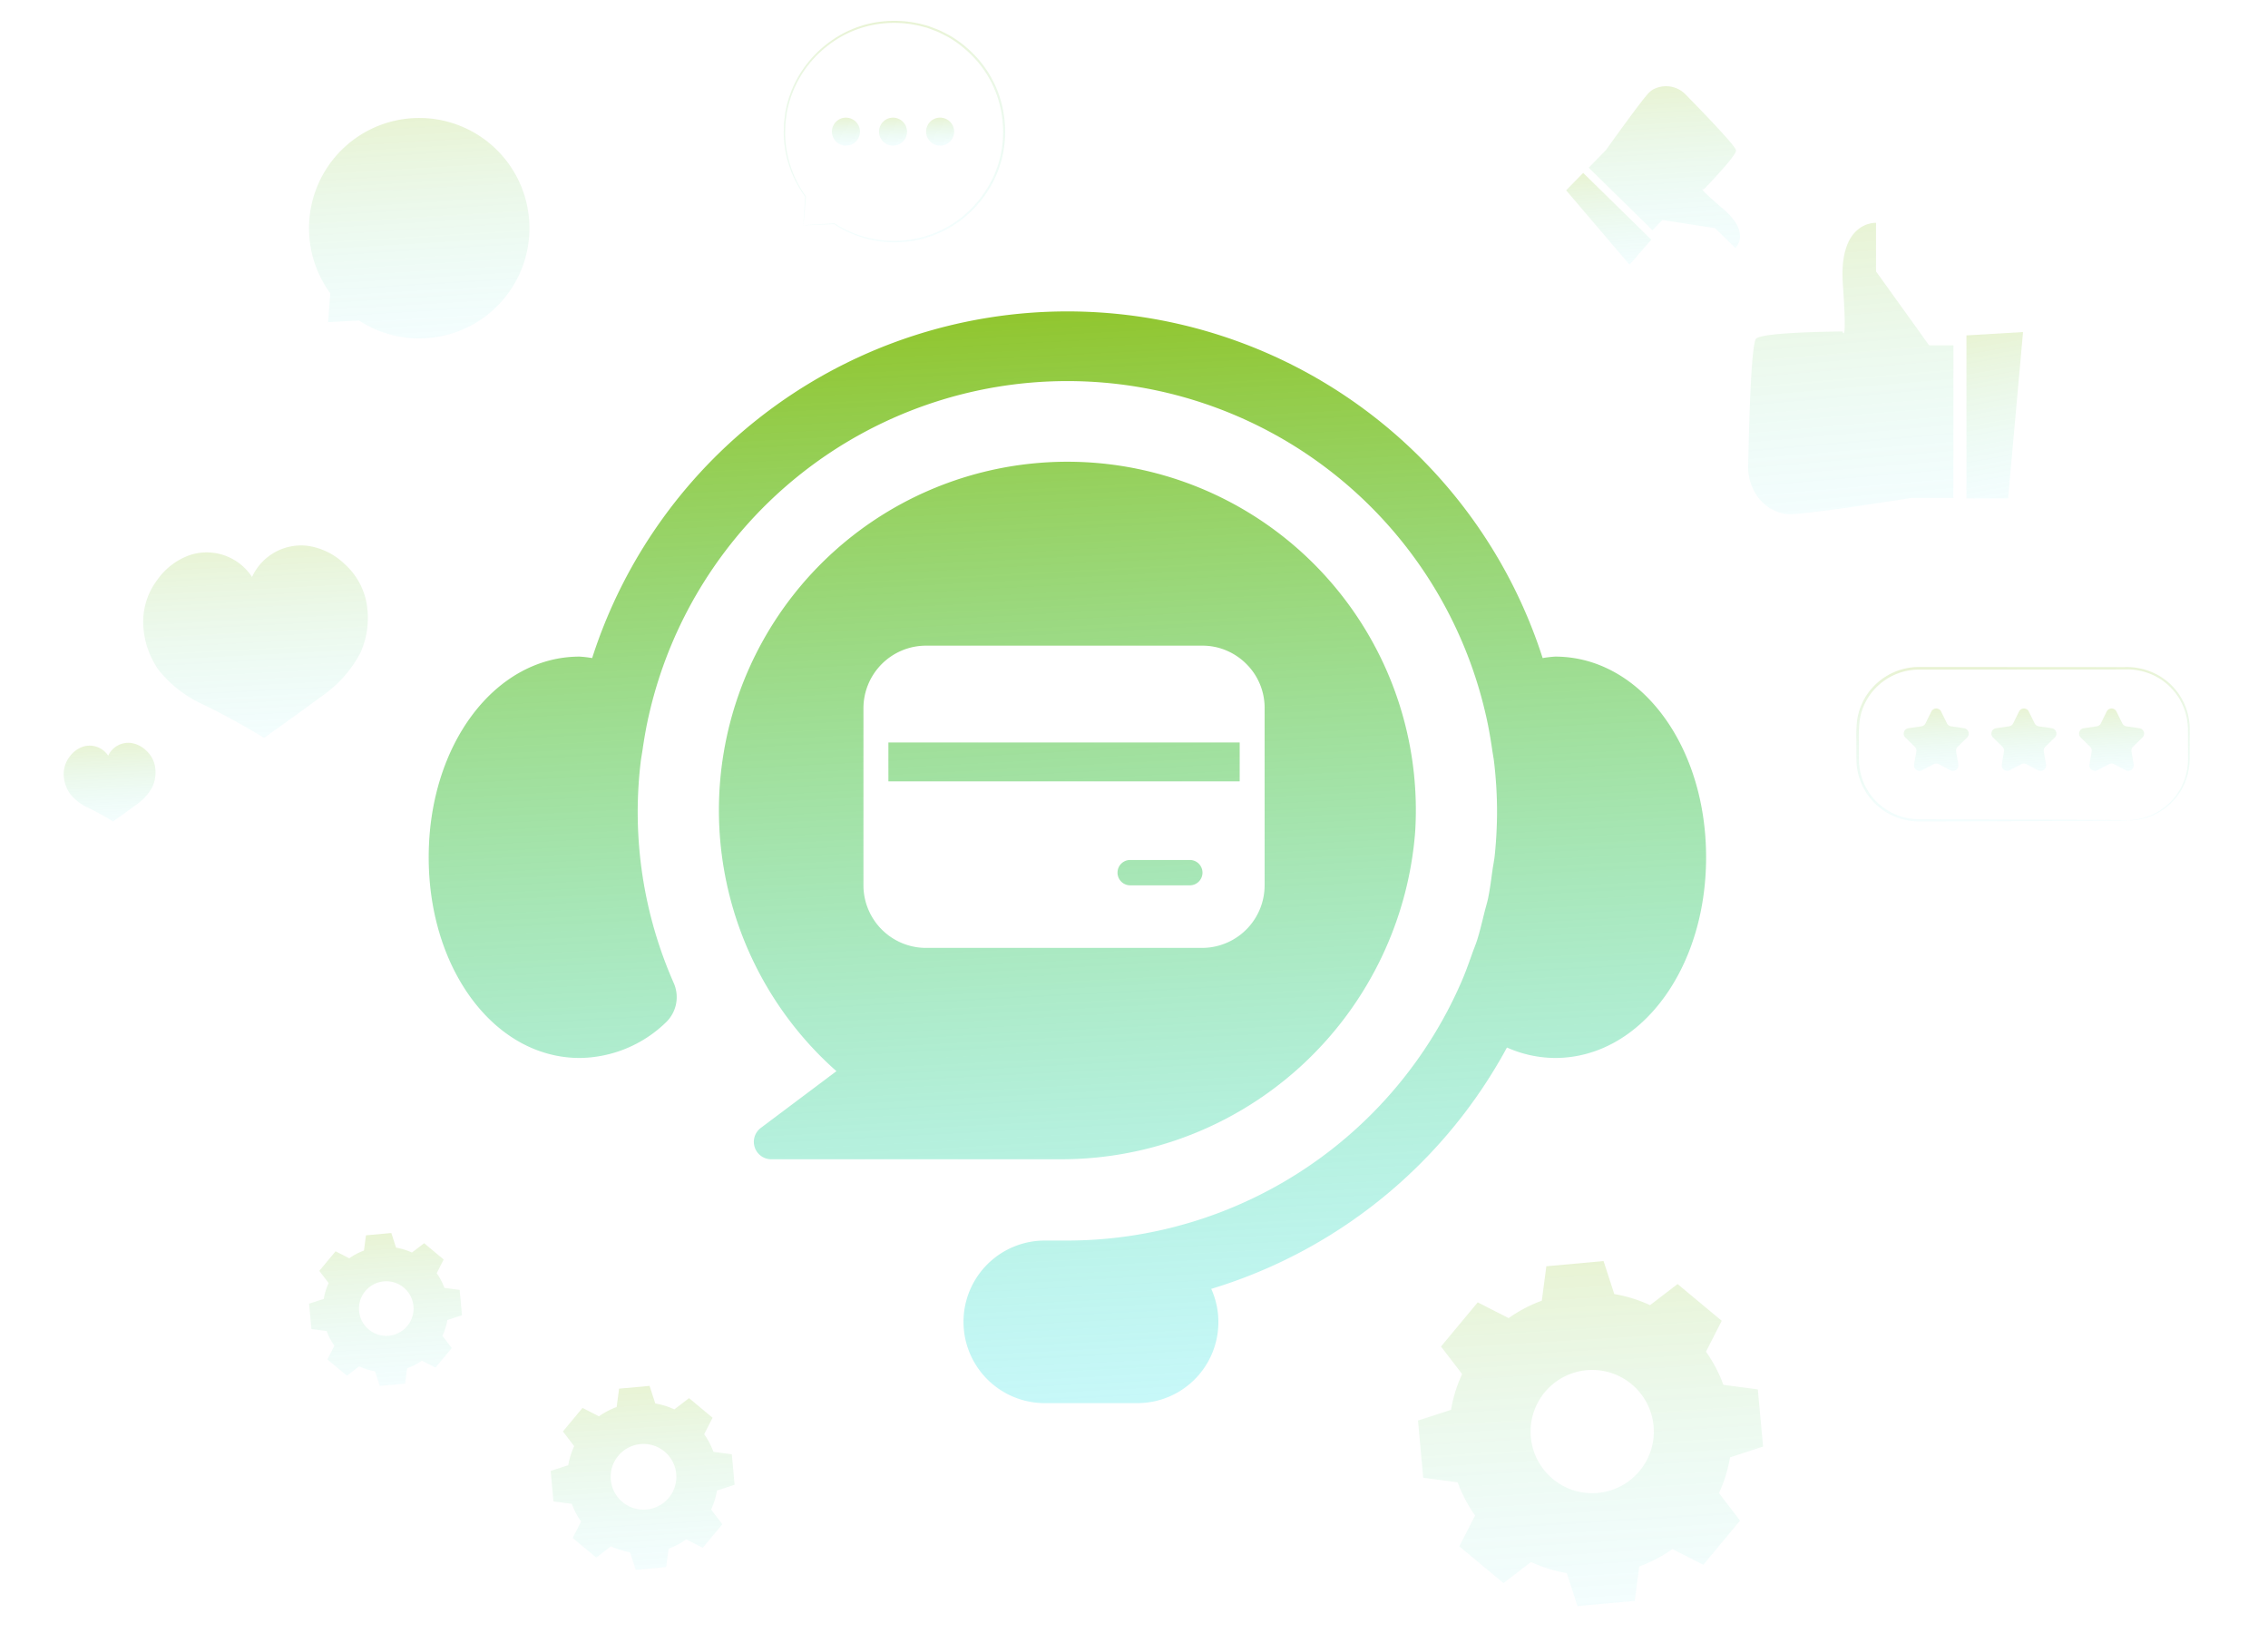
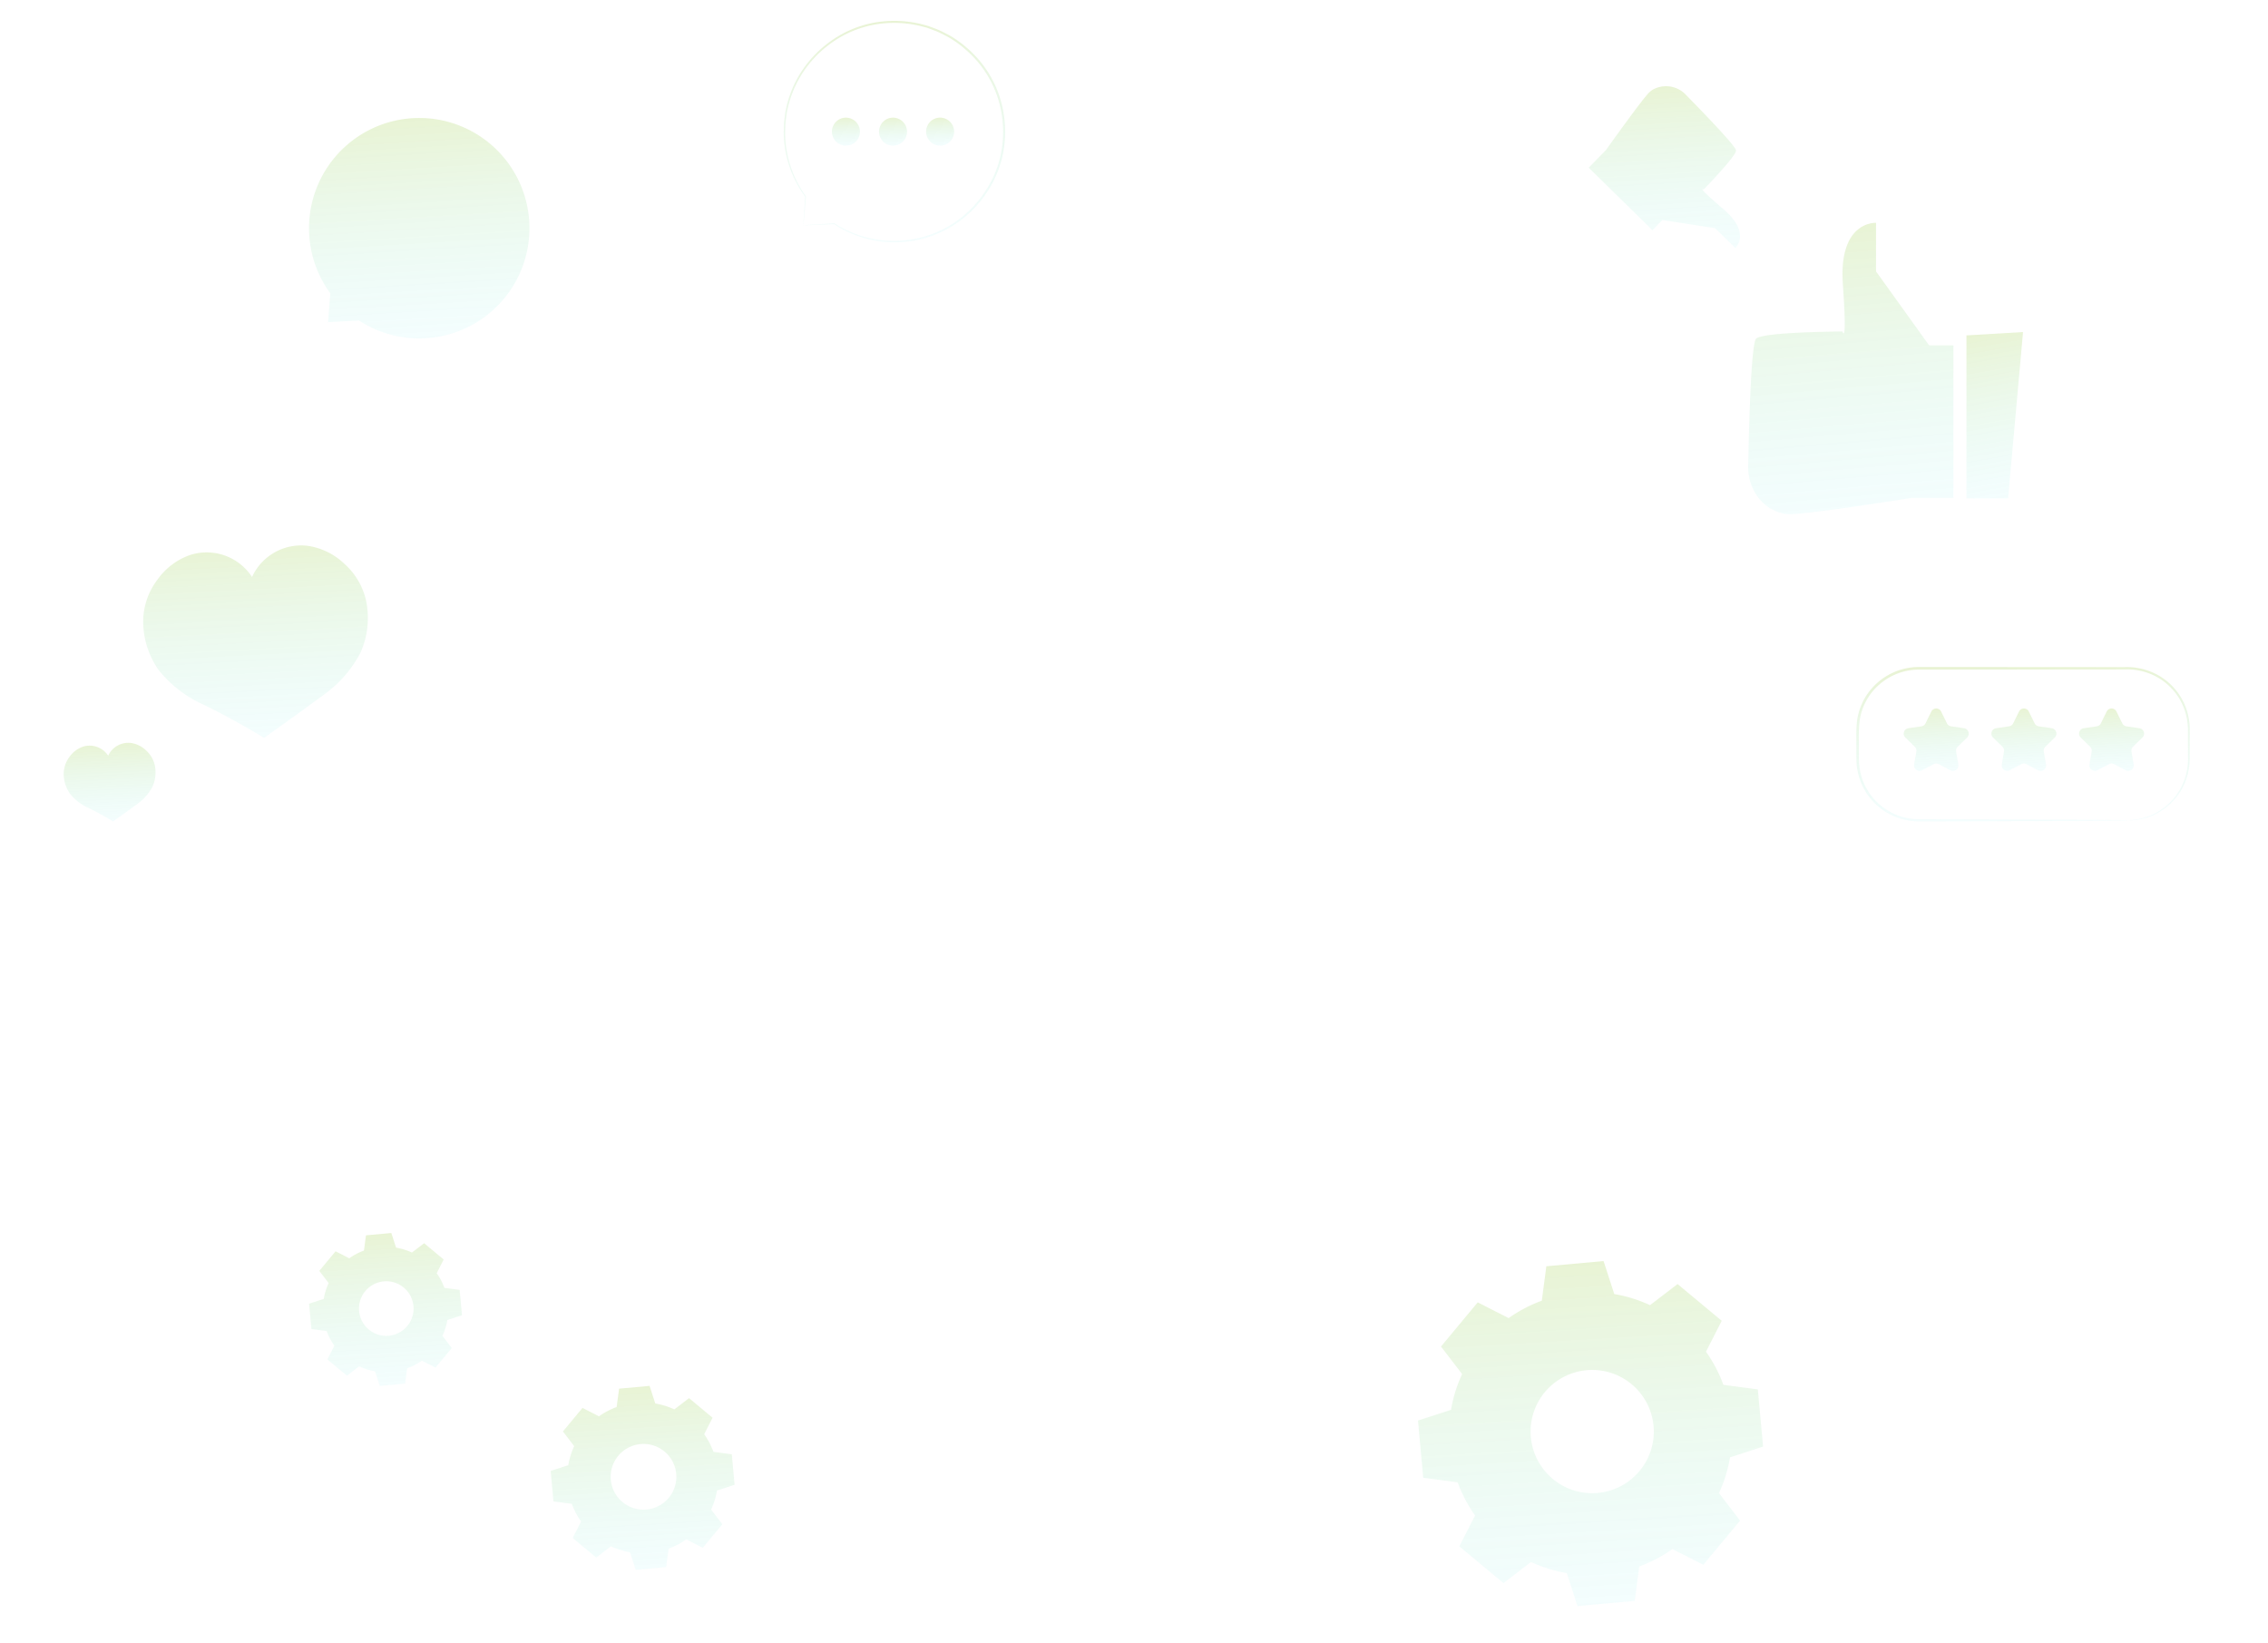
<svg xmlns="http://www.w3.org/2000/svg" width="461.24" height="334.103" viewBox="0 0 461.24 334.103">
  <defs>
    <style>.a{stroke:rgba(0,0,0,0);}.a,.b{fill:url(#a);}.c{opacity:0.207;}.d{clip-path:url(#c);}.e{fill:rgba(0,0,0,0);}</style>
    <linearGradient id="a" x1="0.449" y1="1.093" x2="0.382" y2="-0.028" gradientUnits="objectBoundingBox">
      <stop offset="0" stop-color="#60efff" stop-opacity="0.302" />
      <stop offset="1" stop-color="#90c322" />
    </linearGradient>
    <clipPath id="c">
      <rect class="a" width="461.24" height="334.102" transform="translate(0)" />
    </clipPath>
  </defs>
  <g transform="translate(-756.576 -141.721)">
-     <path class="b" d="M144.116,222h-18.95a16.532,16.532,0,0,1,0-33.063h4.723a87.462,87.462,0,0,0,80.225-52.823c.734-1.7,1.359-3.455,1.963-5.156l.119-.336c.132-.375.277-.75.416-1.114.207-.539.421-1.1.6-1.658.483-1.524.868-3.1,1.241-4.623l.009-.036q.106-.434.213-.868c.1-.41.213-.82.322-1.217.163-.592.331-1.2.459-1.82.313-1.512.526-3.07.731-4.578.046-.337.091-.669.138-1,.06-.424.132-.85.2-1.262.107-.628.218-1.277.284-1.927a88.822,88.822,0,0,0,.459-8.962,87.653,87.653,0,0,0-.592-9.843c-.062-.551-.154-1.1-.243-1.635-.057-.339-.115-.688-.165-1.034-.418-2.869-.848-5.192-1.354-7.311a87.279,87.279,0,0,0-170.053,0c-.5,2.116-.934,4.439-1.354,7.311-.051.351-.109.7-.166,1.042-.089.53-.18,1.078-.242,1.627a86.2,86.2,0,0,0,6.741,44.871,7.1,7.1,0,0,1-1.6,7.989A25.539,25.539,0,0,1,30.7,151.806C13.486,151.806,0,133.881,0,111S13.486,70.186,30.7,70.186a23.48,23.48,0,0,1,2.541.3,101.5,101.5,0,0,1,193.3,0,23.516,23.516,0,0,1,2.542-.3c17.216,0,30.7,17.927,30.7,40.812s-13.486,40.808-30.7,40.808a24.277,24.277,0,0,1-9.8-2.124,101.988,101.988,0,0,1-60.137,49.082A16.476,16.476,0,0,1,144.116,222Zm-15.467-49.59h0c-.238,0-.5,0-.79,0H69.668a3.544,3.544,0,0,1-2.127-6.377L82.92,154.492a70.867,70.867,0,1,1,117.7-48.685,72.2,72.2,0,0,1-71.966,66.6ZM101.138,67.959A12.738,12.738,0,0,0,88.414,80.682V116.7a12.739,12.739,0,0,0,12.724,12.724h56.139A12.739,12.739,0,0,0,170,116.7V80.769a12.554,12.554,0,0,0-3.662-9.035,12.7,12.7,0,0,0-4.043-2.761,12.438,12.438,0,0,0-4.933-1.014ZM154.785,116.7H142.663a2.579,2.579,0,1,1,0-5.158h12.122a2.579,2.579,0,1,1,0,5.158ZM164.93,95.556H93.487V87.646H164.93v7.908Z" transform="translate(843.76 205.063)" />
    <g class="c" transform="translate(822.576 166.721)">
      <g class="d" transform="translate(-66 -25)">
        <path class="b" d="M118.149,156.052a28.606,28.606,0,0,1,6.741-3.542l.925-7,11.632-1.065,2.181,6.714a28.6,28.6,0,0,1,7.273,2.258l5.6-4.294,8.979,7.471-3.2,6.287a28.582,28.582,0,0,1,3.542,6.743l7,.924,1.066,11.632-6.715,2.182a28.629,28.629,0,0,1-2.257,7.272l4.294,5.6-7.471,8.98-6.288-3.2a28.574,28.574,0,0,1-6.742,3.542l-.924,7-11.632,1.065-2.182-6.715a28.649,28.649,0,0,1-7.273-2.257l-5.6,4.294-8.979-7.471,3.2-6.287a28.587,28.587,0,0,1-3.543-6.743l-7-.924L99.71,176.883l6.715-2.182a28.632,28.632,0,0,1,2.258-7.272l-4.294-5.6,7.47-8.98Zm7.357,15.057a12.531,12.531,0,1,0,17.647-1.618,12.53,12.53,0,0,0-17.647,1.618" transform="translate(188.665 112.002)" />
        <path class="e" d="M131.8,215.153l-2.213-6.809a29.168,29.168,0,0,1-6.825-2.118l-5.679,4.354-9.593-7.982,3.249-6.375a29.111,29.111,0,0,1-3.324-6.327l-7.1-.937-1.139-12.428,6.809-2.213a29.145,29.145,0,0,1,2.119-6.824l-4.354-5.679,7.981-9.594,6.377,3.249a29.127,29.127,0,0,1,6.325-3.323l.938-7.1L137.8,143.91l2.212,6.808a29.112,29.112,0,0,1,6.825,2.119l5.679-4.354,9.593,7.982-3.248,6.375a29.1,29.1,0,0,1,3.323,6.327l7.1.937,1.139,12.428-6.809,2.213a29.148,29.148,0,0,1-2.118,6.824l4.354,5.679-7.982,9.594-6.376-3.249a29.092,29.092,0,0,1-6.326,3.323l-.937,7.1Zm-9.168-10.087.274.127a28.167,28.167,0,0,0,7.146,2.217l.3.051,2.153,6.623,10.837-.992.911-6.9.284-.1a28.093,28.093,0,0,0,6.624-3.48l.247-.175,6.2,3.16,6.961-8.366-4.235-5.524.127-.274a28.144,28.144,0,0,0,2.217-7.145l.051-.3,6.623-2.153-.993-10.837-6.9-.911-.1-.284a28.1,28.1,0,0,0-3.48-6.625l-.175-.247,3.159-6.2-8.365-6.96L146.965,154l-.275-.127a28.112,28.112,0,0,0-7.146-2.218l-.3-.051-2.152-6.622-10.837.992-.912,6.905-.284.1a28.122,28.122,0,0,0-6.623,3.48l-.247.175-6.2-3.16-6.96,8.366,4.235,5.524-.127.274a28.146,28.146,0,0,0-2.218,7.145l-.051.3-6.623,2.153.993,10.837,6.9.911.1.285a28.108,28.108,0,0,0,3.481,6.625l.175.247-3.16,6.2,8.365,6.96Zm12.5-12.912h0a13.031,13.031,0,1,1,10.023-4.7A13.045,13.045,0,0,1,135.131,192.154Zm.014-25.062a12.031,12.031,0,1,0,7.687,2.782A12.007,12.007,0,0,0,135.145,167.092Z" transform="translate(188.665 112.002)" />
        <path class="b" d="M90.325,85.537a15.258,15.258,0,0,1,3.594-1.888l.493-3.732,6.2-.568,1.164,3.579a15.272,15.272,0,0,1,3.877,1.2l2.986-2.289,4.787,3.983-1.708,3.352a15.278,15.278,0,0,1,1.888,3.594l3.731.493.569,6.2-3.58,1.163a15.238,15.238,0,0,1-1.2,3.877l2.289,2.986-3.983,4.787-3.352-1.709a15.205,15.205,0,0,1-3.594,1.888l-.493,3.732-6.2.569-1.164-3.58a15.265,15.265,0,0,1-3.876-1.2l-2.986,2.289-4.787-3.983,1.708-3.352a15.279,15.279,0,0,1-1.888-3.594l-3.732-.493-.568-6.2,3.58-1.163a15.27,15.27,0,0,1,1.2-3.877l-2.289-2.986,3.983-4.787Zm3.922,8.027a6.68,6.68,0,1,0,9.408-.862,6.68,6.68,0,0,0-9.408.862" transform="translate(31.489 202.487)" />
        <path class="e" d="M97.438,117.3l-1.2-3.675a15.776,15.776,0,0,1-3.427-1.064l-3.066,2.35-5.4-4.494,1.753-3.441a15.789,15.789,0,0,1-1.669-3.177l-3.831-.506-.641-7L83.636,95.1A15.777,15.777,0,0,1,84.7,91.669L82.35,88.6l4.494-5.4,3.442,1.753a15.769,15.769,0,0,1,3.177-1.669l.506-3.831,7-.641,1.2,3.674a15.782,15.782,0,0,1,3.428,1.064l3.065-2.35,5.4,4.494L112.3,89.138a15.789,15.789,0,0,1,1.669,3.178l3.83.507.642,7-3.675,1.194a15.747,15.747,0,0,1-1.064,3.428l2.35,3.066-4.494,5.4-3.441-1.754a15.713,15.713,0,0,1-3.178,1.669l-.506,3.831Zm-4.753-5.9.275.127a14.775,14.775,0,0,0,3.75,1.164l.3.051,1.134,3.488,5.405-.5.48-3.636.285-.1a14.711,14.711,0,0,0,3.476-1.826l.247-.175,3.266,1.665,3.472-4.173-2.23-2.91.127-.275a14.745,14.745,0,0,0,1.164-3.75l.05-.3,3.488-1.134-.5-5.405-3.635-.481-.1-.284a14.788,14.788,0,0,0-1.826-3.477l-.175-.247,1.664-3.266-4.173-3.472-2.909,2.231-.275-.128a14.78,14.78,0,0,0-3.75-1.164l-.3-.051-1.134-3.487-5.405.5-.48,3.636-.284.1a14.766,14.766,0,0,0-3.476,1.826l-.247.175L87.1,84.456l-3.472,4.173,2.23,2.909-.127.274a14.775,14.775,0,0,0-1.164,3.75l-.051.3-3.488,1.134.5,5.406,3.636.48.1.284a14.788,14.788,0,0,0,1.826,3.477l.175.247L85.6,110.155l4.173,3.472Zm6.693-6.379h0a7.181,7.181,0,1,1,5.524-2.588A7.19,7.19,0,0,1,99.378,105.017Zm.007-13.361a6.181,6.181,0,1,0,3.95,1.43A6.166,6.166,0,0,0,99.386,91.656Z" transform="translate(31.489 202.487)" />
        <path class="b" d="M35.028,138.012a12.693,12.693,0,0,1,2.987-1.57l.41-3.1,5.154-.472.967,2.975a12.709,12.709,0,0,1,3.223,1l2.481-1.9,3.979,3.31-1.42,2.786a12.635,12.635,0,0,1,1.569,2.987l3.1.411.473,5.154-2.975.967a12.714,12.714,0,0,1-1,3.222l1.9,2.482-3.31,3.978-2.785-1.419a12.7,12.7,0,0,1-2.988,1.569l-.41,3.1-5.154.472-.967-2.975a12.7,12.7,0,0,1-3.222-1l-2.482,1.9-3.978-3.311L32,155.792a12.69,12.69,0,0,1-1.569-2.987l-3.1-.41-.472-5.155,2.975-.967a12.714,12.714,0,0,1,1-3.222l-1.9-2.482,3.31-3.978Zm3.26,6.671a5.552,5.552,0,1,0,7.818-.717,5.552,5.552,0,0,0-7.818.717" transform="translate(36.002 117.877)" />
        <path class="e" d="M40.88,164.5l-1-3.071a13.213,13.213,0,0,1-2.772-.86l-2.562,1.964-4.592-3.822,1.464-2.875a13.2,13.2,0,0,1-1.35-2.57l-3.2-.423-.545-5.95,3.071-1a13.221,13.221,0,0,1,.86-2.771l-1.964-2.562,3.821-4.592,2.876,1.465a13.21,13.21,0,0,1,2.57-1.351l.423-3.2,5.949-.545,1,3.071a13.217,13.217,0,0,1,2.772.86l2.561-1.964,4.593,3.821L53.39,141a13.141,13.141,0,0,1,1.35,2.57l3.2.424.546,5.949-3.071,1a13.22,13.22,0,0,1-.86,2.772l1.963,2.562L52.7,160.864,49.822,159.4a13.2,13.2,0,0,1-2.571,1.35l-.423,3.2Zm-3.9-5.09.274.127a12.214,12.214,0,0,0,3.1.961l.3.051.937,2.883,4.358-.4.4-3.006.284-.1a12.2,12.2,0,0,0,2.87-1.508l.247-.175,2.7,1.375,2.8-3.364L53.4,153.841l.127-.274a12.22,12.22,0,0,0,.961-3.1l.051-.3,2.883-.937-.4-4.358-3.006-.4-.1-.285a12.14,12.14,0,0,0-1.507-2.869l-.175-.247,1.376-2.7-3.365-2.8-2.4,1.844-.275-.127a12.216,12.216,0,0,0-3.1-.961l-.3-.051-.937-2.883-4.358.4-.4,3.005-.284.1a12.208,12.208,0,0,0-2.869,1.508l-.247.175-2.7-1.376-2.8,3.364,1.844,2.405-.127.274a12.219,12.219,0,0,0-.961,3.1l-.051.3-2.883.937.4,4.359,3.006.4.1.284A12.2,12.2,0,0,0,32.41,155.5l.175.247-1.375,2.7,3.364,2.8Zm5.574-5.119h0a6.052,6.052,0,1,1,4.655-2.181A6.059,6.059,0,0,1,42.552,154.286Zm.006-11.1a5.053,5.053,0,1,0,3.228,1.169A5.04,5.04,0,0,0,42.558,143.181Z" transform="translate(36.002 117.877)" />
        <path class="b" d="M187.176,106.878l1.181,2.394a1.113,1.113,0,0,0,.84.608l2.641.384a1.113,1.113,0,0,1,.617,1.9l-1.91,1.864a1.112,1.112,0,0,0-.321.985l.452,2.631a1.113,1.113,0,0,1-1.615,1.173l-2.363-1.242a1.113,1.113,0,0,0-1.035,0l-2.364,1.242a1.113,1.113,0,0,1-1.615-1.173l.451-2.631a1.111,1.111,0,0,0-.32-.985l-1.912-1.864a1.113,1.113,0,0,1,.618-1.9l2.642-.384a1.113,1.113,0,0,0,.838-.608l1.182-2.394a1.112,1.112,0,0,1,2,0" transform="translate(225.419 37.827)" />
        <path class="e" d="M189.577,119.446a1.6,1.6,0,0,1-.751-.188l-2.363-1.242a.623.623,0,0,0-.57,0l-2.364,1.242a1.612,1.612,0,0,1-2.341-1.7l.451-2.631a.612.612,0,0,0-.176-.542l-1.912-1.864a1.613,1.613,0,0,1,.895-2.751l2.642-.384a.613.613,0,0,0,.461-.335l1.182-2.394a1.612,1.612,0,0,1,2.892,0l1.181,2.394a.614.614,0,0,0,.463.335l2.641.384a1.613,1.613,0,0,1,.893,2.751l-1.91,1.864a.612.612,0,0,0-.178.542l.452,2.631a1.616,1.616,0,0,1-1.59,1.888Zm-3.4-2.5a1.621,1.621,0,0,1,.75.185l2.363,1.242a.609.609,0,0,0,.285.073.628.628,0,0,0,.473-.224.591.591,0,0,0,.132-.5l-.452-2.631a1.612,1.612,0,0,1,.466-1.428l1.91-1.863a.613.613,0,0,0-.339-1.046l-2.641-.384a1.614,1.614,0,0,1-1.216-.882l-1.181-2.394a.612.612,0,0,0-1.1,0l-1.182,2.394a1.613,1.613,0,0,1-1.214.882l-2.642.384a.613.613,0,0,0-.34,1.046l1.911,1.864a1.611,1.611,0,0,1,.464,1.427l-.451,2.632a.59.59,0,0,0,.131.495.628.628,0,0,0,.473.224.612.612,0,0,0,.286-.073l2.364-1.242A1.616,1.616,0,0,1,186.178,116.946Z" transform="translate(225.419 37.827)" />
        <path class="b" d="M204.759,106.878l1.181,2.394a1.113,1.113,0,0,0,.839.608l2.642.384a1.113,1.113,0,0,1,.617,1.9l-1.911,1.864a1.111,1.111,0,0,0-.32.985l.451,2.631a1.113,1.113,0,0,1-1.614,1.173l-2.363-1.242a1.115,1.115,0,0,0-1.036,0l-2.363,1.242a1.113,1.113,0,0,1-1.615-1.173l.451-2.631a1.111,1.111,0,0,0-.32-.985l-1.911-1.864a1.113,1.113,0,0,1,.618-1.9l2.642-.384a1.113,1.113,0,0,0,.838-.608l1.181-2.394a1.113,1.113,0,0,1,2,0" transform="translate(225.666 37.827)" />
        <path class="e" d="M207.16,119.446a1.6,1.6,0,0,1-.751-.188l-2.363-1.242a.625.625,0,0,0-.571,0l-2.362,1.242a1.612,1.612,0,0,1-2.341-1.7l.451-2.631a.612.612,0,0,0-.176-.542l-1.912-1.864a1.613,1.613,0,0,1,.895-2.751l2.642-.384a.613.613,0,0,0,.461-.335l1.181-2.394a1.613,1.613,0,0,1,2.893,0l1.181,2.394a.613.613,0,0,0,.462.335l2.642.384a1.613,1.613,0,0,1,.893,2.751l-1.911,1.864a.612.612,0,0,0-.177.542l.451,2.631a1.615,1.615,0,0,1-1.589,1.888Zm-3.4-2.5a1.621,1.621,0,0,1,.751.185l2.363,1.242a.609.609,0,0,0,.285.073.628.628,0,0,0,.473-.224.59.59,0,0,0,.131-.495l-.451-2.632a1.611,1.611,0,0,1,.465-1.428l1.911-1.863a.613.613,0,0,0-.34-1.046l-2.642-.384a1.613,1.613,0,0,1-1.215-.882L204.31,107.1a.613.613,0,0,0-1.1,0l-1.181,2.394a1.613,1.613,0,0,1-1.214.882l-2.642.384a.613.613,0,0,0-.34,1.046l1.911,1.864a1.611,1.611,0,0,1,.464,1.427l-.451,2.632a.59.59,0,0,0,.131.495.628.628,0,0,0,.473.224.612.612,0,0,0,.286-.073l2.362-1.242A1.621,1.621,0,0,1,203.761,116.946Z" transform="translate(225.666 37.827)" />
        <path class="b" d="M169.594,106.878l1.181,2.394a1.113,1.113,0,0,0,.839.608l2.642.384a1.113,1.113,0,0,1,.617,1.9l-1.911,1.864a1.111,1.111,0,0,0-.32.985l.451,2.631a1.113,1.113,0,0,1-1.614,1.173l-2.364-1.242a1.113,1.113,0,0,0-1.035,0l-2.363,1.242a1.113,1.113,0,0,1-1.615-1.173l.451-2.631a1.111,1.111,0,0,0-.32-.985l-1.912-1.864a1.113,1.113,0,0,1,.618-1.9l2.642-.384a1.113,1.113,0,0,0,.838-.608l1.181-2.394a1.113,1.113,0,0,1,2,0" transform="translate(225.172 37.827)" />
        <path class="e" d="M171.995,119.446a1.6,1.6,0,0,1-.751-.188l-2.364-1.242a.623.623,0,0,0-.57,0l-2.362,1.242a1.612,1.612,0,0,1-2.341-1.7l.451-2.631a.612.612,0,0,0-.176-.542l-1.912-1.864a1.613,1.613,0,0,1,.895-2.751l2.642-.384a.613.613,0,0,0,.461-.335l1.181-2.394a1.613,1.613,0,0,1,2.893,0l1.181,2.394a.613.613,0,0,0,.462.335l2.642.384a1.613,1.613,0,0,1,.893,2.751l-1.911,1.864a.612.612,0,0,0-.177.542l.451,2.631a1.615,1.615,0,0,1-1.589,1.888Zm-3.4-2.5a1.616,1.616,0,0,1,.75.185l2.363,1.242a.609.609,0,0,0,.285.073.628.628,0,0,0,.473-.224.59.59,0,0,0,.131-.495l-.451-2.632a1.611,1.611,0,0,1,.465-1.428l1.911-1.863a.613.613,0,0,0-.339-1.046l-2.642-.384a1.613,1.613,0,0,1-1.215-.882l-1.181-2.394a.613.613,0,0,0-1.1,0l-1.181,2.394a1.613,1.613,0,0,1-1.214.882l-2.642.384a.613.613,0,0,0-.34,1.046l1.911,1.864a1.611,1.611,0,0,1,.464,1.427l-.451,2.632a.59.59,0,0,0,.131.495.628.628,0,0,0,.473.224.612.612,0,0,0,.286-.073l2.362-1.242A1.621,1.621,0,0,1,168.6,116.946Z" transform="translate(225.172 37.827)" />
        <path class="b" d="M207.665,129.116c0-.041.618-.016,1.764-.194a12.163,12.163,0,0,0,4.714-1.761,12.325,12.325,0,0,0,4.982-6.066,12.965,12.965,0,0,0,.812-4.885q-.011-2.679-.023-5.651a12.511,12.511,0,0,0-1.551-5.857,12.362,12.362,0,0,0-4.607-4.65,12.62,12.62,0,0,0-6.818-1.624l-7.656.011-34.091.021a12.267,12.267,0,0,0-8.024,3.028,12.017,12.017,0,0,0-4.009,7.31,28.932,28.932,0,0,0-.156,4.19c.009,1.4-.026,2.8.019,4.147a12.151,12.151,0,0,0,8.909,11.295,12.785,12.785,0,0,0,3.564.459l3.553.007,12.964.032,18.77.084,5.1.05,1.327.025a2.866,2.866,0,0,1,.452.027,2.865,2.865,0,0,1-.452.027l-1.327.026-5.1.049-18.77.084-12.964.032-3.553.007a13.337,13.337,0,0,1-3.688-.463,12.623,12.623,0,0,1-9.289-11.725c-.049-1.389-.015-2.762-.027-4.166a29.186,29.186,0,0,1,.157-4.268,12.527,12.527,0,0,1,4.173-7.627,12.787,12.787,0,0,1,8.371-3.162l34.091.02,7.656.011a13.062,13.062,0,0,1,7.036,1.709,12.6,12.6,0,0,1,6.315,10.884q-.008,2.972-.015,5.654a13.212,13.212,0,0,1-.872,4.991,12.476,12.476,0,0,1-5.15,6.134,11.91,11.91,0,0,1-4.807,1.692,8.643,8.643,0,0,1-1.327.092,2.879,2.879,0,0,1-.452,0" transform="translate(225.039 37.709)" />
        <path class="e" d="M165.492,129.842h0a13.931,13.931,0,0,1-3.817-.482,13.27,13.27,0,0,1-6.689-4.342l-.005-.007a13.138,13.138,0,0,1-2.957-7.843c-.031-.9-.029-1.808-.026-2.685,0-.487,0-.991,0-1.49v-.009c0-.327,0-.665,0-.991a20.722,20.722,0,0,1,.163-3.345,13.078,13.078,0,0,1,4.338-7.93,13.336,13.336,0,0,1,8.7-3.286l34.89.022,6.849.01c.164-.006.331-.009.5-.009a13.558,13.558,0,0,1,6.8,1.785,13.216,13.216,0,0,1,4.93,5.02,13.382,13.382,0,0,1,1.632,6.291v.006q-.008,2.971-.015,5.652a13.76,13.76,0,0,1-.908,5.178,12.879,12.879,0,0,1-5.358,6.377,12.4,12.4,0,0,1-4.99,1.758,6.841,6.841,0,0,1-1.128.09c-.1,0-.177,0-.246.006h-.017l-.307,0c-.062,0-.107,0-.142,0h0l-.1.008c-.081,0-.2.01-.353.014h-.006l-.689.014-.643.013-5.1.049-9.93.045-8.843.04-5.257.013-7.708.019-3.553.007Zm.008-1.452,3.434.007h.115l7.726.019,5.238.013,9.05.041,9.722.044,1.964.019,3.142.031,1.1.021.241,0c.156,0,.272.009.353.014l.053,0,.045-.006c.056-.006.127-.011.224-.017.287-.019.768-.05,1.45-.156a11.693,11.693,0,0,0,4.525-1.691l.006,0a11.729,11.729,0,0,0,4.776-5.819,12.419,12.419,0,0,0,.779-4.7v-.005q-.007-1.64-.014-3.391l-.009-2.257a12,12,0,0,0-1.489-5.619,11.808,11.808,0,0,0-4.417-4.458,12.029,12.029,0,0,0-6.049-1.568c-.166,0-.335,0-.5.009h-.018l-4.15.006-3.507.005-34.091.021a11.811,11.811,0,0,0-7.694,2.9l0,0a11.556,11.556,0,0,0-3.84,7v.007a19.287,19.287,0,0,0-.149,3.108c0,.329,0,.669,0,1,0,.5,0,1,0,1.489,0,.874-.009,1.779.021,2.64v.007a11.653,11.653,0,0,0,2.609,6.948,11.794,11.794,0,0,0,5.93,3.874l.017,0A12.366,12.366,0,0,0,165.5,128.39Z" transform="translate(225.039 37.709)" />
        <path class="b" d="M71.008,50.112l.453-5.86a22.415,22.415,0,1,1,5.827,5.526l.009.009Z" transform="translate(-4.29 15.394)" />
        <path class="e" d="M89.513,53.931a22.757,22.757,0,0,1-12.347-3.636l-6.7.347.483-6.244A22.921,22.921,0,0,1,86.927,8.32a23.361,23.361,0,0,1,2.628-.149A22.883,22.883,0,0,1,92.5,53.737,23.341,23.341,0,0,1,89.513,53.931ZM77.562,49.359a21.764,21.764,0,0,0,11.951,3.571,22.339,22.339,0,0,0,2.857-.185A21.879,21.879,0,0,0,89.555,9.171a22.357,22.357,0,0,0-2.515.143A21.877,21.877,0,0,0,71.864,43.957l.109.149-.423,5.477,5.721-.3.021.4Z" transform="translate(-4.29 15.394)" />
        <path class="b" d="M70.993,50.061s.127,0,.393,0l1.2-.042,4.7-.192a.086.086,0,0,0,.06-.144l-.008-.009-.112.13a22.275,22.275,0,0,0,10.191,3.617,23.025,23.025,0,0,0,7.137-.455,22.488,22.488,0,0,0,7.463-3.222,22.964,22.964,0,0,0,6.312-6.39,22.028,22.028,0,0,0,3.485-9.065,23.055,23.055,0,0,0-.876-10.293,22.073,22.073,0,0,0-5.75-9.169,23.131,23.131,0,0,0-4.434-3.37c-.816-.425-1.627-.862-2.465-1.217l-1.276-.484-.635-.237-.655-.173a22.977,22.977,0,0,0-10.423-.474,21.978,21.978,0,0,0-8.983,3.92,23,23,0,0,0-6.122,6.67,22.568,22.568,0,0,0-2.865,7.662q-.122.959-.238,1.887c-.064.62-.047,1.234-.074,1.834a20.343,20.343,0,0,0,.236,3.456,22.259,22.259,0,0,0,4.13,9.959l-.016-.055-.289,4.375c-.029.477-.051.847-.066,1.118a3.17,3.17,0,0,0-.013.369s.02-.14.046-.4c.026-.274.061-.651.107-1.135.089-1,.217-2.454.382-4.315a.086.086,0,0,0-.016-.056,22.314,22.314,0,0,1-4-9.9,20.113,20.113,0,0,1-.211-3.415c.03-.592.017-1.2.083-1.809s.162-1.229.245-1.859a22.332,22.332,0,0,1,2.857-7.534A22.714,22.714,0,0,1,76.537,13.1a21.633,21.633,0,0,1,8.833-3.83A22.607,22.607,0,0,1,95.6,9.746l.642.17.624.234,1.251.476c.822.35,1.617.78,2.418,1.2a22.75,22.75,0,0,1,4.351,3.308,21.686,21.686,0,0,1,5.644,8.995,22.681,22.681,0,0,1,.874,10.1,21.678,21.678,0,0,1-3.4,8.912,22.663,22.663,0,0,1-6.188,6.307,22.227,22.227,0,0,1-7.337,3.206,22.852,22.852,0,0,1-7.04.491,22.321,22.321,0,0,1-10.12-3.488.086.086,0,0,0-.12.024.089.089,0,0,0,.008.106l.008.009.06-.144-4.64.29-1.215.083c-.275.02-.424.038-.424.038" transform="translate(92.376 -4.245)" />
        <path class="e" d="M89.5,54.018c-.719,0-1.437-.035-2.134-.1a22.559,22.559,0,0,1-9.918-3.377l-.074.179-.344-.383-1.981.081-2.442.1-1.2.042-.2,0H71.19c-.109,0-.166,0-.194,0h-.218l-.148-.157c-.155-.163-.148-.274-.122-.74.016-.272.038-.643.067-1.12l.275-4.166a22.891,22.891,0,0,1-4.1-10.009,20.674,20.674,0,0,1-.242-3.544v-.008c.009-.205.013-.41.017-.627.008-.4.015-.814.059-1.237v-.011q.116-.929.238-1.888l0-.023A23.231,23.231,0,0,1,69.76,19.2a23.62,23.62,0,0,1,6.256-6.817,22.561,22.561,0,0,1,9.19-4.008,23.988,23.988,0,0,1,4.315-.393,23.019,23.019,0,0,1,6.329.877l.7.186.635.237,1.3.492c.743.315,1.469.695,2.171,1.062l.33.172.032.018a23.68,23.68,0,0,1,4.524,3.441,22.51,22.51,0,0,1,5.875,9.375,23.57,23.57,0,0,1,.893,10.515,22.607,22.607,0,0,1-3.562,9.268,23.584,23.584,0,0,1-6.451,6.53,23.15,23.15,0,0,1-7.632,3.295A24.249,24.249,0,0,1,89.5,54.018ZM77.9,49.435a21.644,21.644,0,0,0,9.576,3.21c.614.056,1.244.085,1.875.085a23.011,23.011,0,0,0,5.012-.566,21.871,21.871,0,0,0,7.167-3.133,22.267,22.267,0,0,0,6.049-6.166,21.254,21.254,0,0,0,3.327-8.7,22.189,22.189,0,0,0-.854-9.883,21.129,21.129,0,0,0-5.516-8.788l-.009-.009a22.365,22.365,0,0,0-4.242-3.223l-.332-.173c-.661-.346-1.344-.7-2.026-.994l-1.242-.472-.6-.224-.628-.166a21.635,21.635,0,0,0-5.974-.83,22.645,22.645,0,0,0-4.03.363A21.215,21.215,0,0,0,76.83,13.5a22.318,22.318,0,0,0-5.911,6.4,21.984,21.984,0,0,0-2.79,7.352l-.242,1.841c-.04.374-.05.76-.059,1.134-.005.208-.01.423-.021.636a19.48,19.48,0,0,0,.206,3.326,21.663,21.663,0,0,0,3.906,9.676.588.588,0,0,1,.107.393c-.165,1.86-.294,3.309-.382,4.314-.034.36-.062.658-.085.9l0,.041,1.041-.072,2.755-.172,1.759-.11.212-.247.2.222.52-.033Z" transform="translate(92.376 -4.245)" />
        <path class="b" d="M98.362,32.642a2.846,2.846,0,1,0,2.846-2.846,2.846,2.846,0,0,0-2.846,2.846" transform="translate(89.982 -5.872)" />
        <path class="e" d="M101.208,35.988a3.346,3.346,0,1,1,3.347-3.346A3.35,3.35,0,0,1,101.208,35.988Zm0-5.692a2.346,2.346,0,1,0,2.347,2.346A2.348,2.348,0,0,0,101.208,30.3Z" transform="translate(89.982 -5.872)" />
        <path class="b" d="M87.993,32.642A2.846,2.846,0,1,0,90.839,29.8a2.846,2.846,0,0,0-2.846,2.846" transform="translate(90.773 -5.872)" />
        <path class="e" d="M90.839,35.988a3.346,3.346,0,1,1,3.347-3.346A3.35,3.35,0,0,1,90.839,35.988Zm0-5.692a2.346,2.346,0,1,0,2.347,2.346A2.348,2.348,0,0,0,90.839,30.3Z" transform="translate(90.773 -5.872)" />
        <path class="b" d="M77.624,32.642A2.846,2.846,0,1,0,80.47,29.8a2.846,2.846,0,0,0-2.846,2.846" transform="translate(91.565 -5.872)" />
        <path class="e" d="M80.47,35.988a3.346,3.346,0,1,1,3.347-3.346A3.35,3.35,0,0,1,80.47,35.988Zm0-5.692a2.346,2.346,0,1,0,2.347,2.346A2.348,2.348,0,0,0,80.47,30.3Z" transform="translate(91.565 -5.872)" />
        <path class="b" d="M0,108.6a5.8,5.8,0,0,1,1.18-3.276A5.567,5.567,0,0,1,3.9,103.264a4.5,4.5,0,0,1,5.147,1.829,4.528,4.528,0,0,1,1.193-1.57,4.575,4.575,0,0,1,3.431-1.021,5.572,5.572,0,0,1,3.06,1.5,5.792,5.792,0,0,1,1.782,2.991,7.051,7.051,0,0,1-.459,4.4,9.98,9.98,0,0,1-3.114,3.535c-2.108,1.561-4.889,3.532-4.889,3.532s-2.667-1.623-5.033-2.755a9.978,9.978,0,0,1-3.729-2.877A7.052,7.052,0,0,1,0,108.6" transform="translate(12.955 48.588)" />
        <path class="e" d="M10.073,119.061l-.281-.171c-.026-.016-2.674-1.623-4.989-2.731a10.429,10.429,0,0,1-3.915-3.031A7.532,7.532,0,0,1-.5,108.586a6.325,6.325,0,0,1,1.277-3.563,6.068,6.068,0,0,1,2.969-2.235,4.955,4.955,0,0,1,1.518-.235,4.963,4.963,0,0,1,3.715,1.639,4.985,4.985,0,0,1,.939-1.052,5.118,5.118,0,0,1,3.237-1.168,4.889,4.889,0,0,1,.574.034,6.012,6.012,0,0,1,3.34,1.631A6.319,6.319,0,0,1,19,106.891a7.53,7.53,0,0,1-.5,4.722,10.436,10.436,0,0,1-3.267,3.721c-2.088,1.547-4.87,3.519-4.9,3.538ZM5.265,103.553a3.957,3.957,0,0,0-1.212.187,5.086,5.086,0,0,0-2.468,1.875A5.319,5.319,0,0,0,.5,108.6a6.514,6.514,0,0,0,1.19,3.929,9.441,9.441,0,0,0,3.543,2.724c1.913.915,4.041,2.16,4.794,2.609.746-.53,2.912-2.076,4.614-3.337a9.448,9.448,0,0,0,2.96-3.348,6.512,6.512,0,0,0,.421-4.083,5.314,5.314,0,0,0-1.632-2.728A5.091,5.091,0,0,0,13.612,103a3.884,3.884,0,0,0-.456-.027,4.1,4.1,0,0,0-2.595.935,4.038,4.038,0,0,0-1.06,1.4l-.377.818-.495-.753a3.979,3.979,0,0,0-3.364-1.814Z" transform="translate(12.955 48.588)" />
        <path class="b" d="M11.072,89.977a14.168,14.168,0,0,1,2.886-8.013,13.628,13.628,0,0,1,6.652-5.03A11,11,0,0,1,33.2,81.409,10.986,10.986,0,0,1,44.513,75.07,13.611,13.611,0,0,1,52,78.742a14.175,14.175,0,0,1,4.359,7.318,17.247,17.247,0,0,1-1.12,10.771,24.416,24.416,0,0,1-7.62,8.648c-5.153,3.82-11.96,8.638-11.96,8.638s-6.525-3.969-12.312-6.739a24.4,24.4,0,0,1-9.125-7.039,17.245,17.245,0,0,1-3.151-10.362" transform="translate(18.054 35.931)" />
        <path class="e" d="M35.68,114.715l-.281-.171c-.065-.04-6.571-3.988-12.268-6.716a24.792,24.792,0,0,1-9.311-7.193,17.678,17.678,0,0,1-3.249-10.668,14.726,14.726,0,0,1,2.983-8.3,14.179,14.179,0,0,1,6.9-5.211,11.418,11.418,0,0,1,3.489-.539,11.419,11.419,0,0,1,9.183,4.525,11.552,11.552,0,0,1,2.67-3.259,11.767,11.767,0,0,1,7.448-2.691,11.2,11.2,0,0,1,1.325.079,14.166,14.166,0,0,1,7.767,3.8,14.733,14.733,0,0,1,4.508,7.581,17.681,17.681,0,0,1-1.158,11.09,24.808,24.808,0,0,1-7.774,8.835c-5.1,3.779-11.9,8.6-11.969,8.645Zm-11.733-37.8a10.419,10.419,0,0,0-3.184.491,13.176,13.176,0,0,0-6.4,4.85,13.721,13.721,0,0,0-2.789,7.726,16.66,16.66,0,0,0,3.053,10.055,23.8,23.8,0,0,0,8.939,6.885c5.065,2.425,10.756,5.8,12.074,6.593,1.31-.929,7.168-5.1,11.684-8.443a23.819,23.819,0,0,0,7.467-8.462A16.663,16.663,0,0,0,55.87,86.164a13.728,13.728,0,0,0-4.209-7.055,13.163,13.163,0,0,0-7.207-3.543,10.2,10.2,0,0,0-1.206-.071,10.751,10.751,0,0,0-6.806,2.457,10.613,10.613,0,0,0-2.787,3.667l-.378.817-.494-.753a10.438,10.438,0,0,0-8.836-4.765Z" transform="translate(18.054 35.931)" />
        <path class="b" d="M214.843,43.955H209.9L199.1,28.912V19.04s-7.645-.47-6.745,12.458-.073,9.636-.073,9.636-16.234.063-17.582,1.472c-.982,1.025-1.426,17.149-1.6,25.9-.085,4.4,2.615,8.5,6.709,9.537a7.078,7.078,0,0,0,1.747.235c4.049,0,24.736-3.292,24.736-3.292h8.543Z" transform="translate(182.425 26.28)" />
        <path class="e" d="M199,18.538h0c.077,0,.123,0,.131,0l.469.029V28.751l10.551,14.7h5.189V75.481h-9c-1.287.2-20.782,3.292-24.776,3.292a7.591,7.591,0,0,1-1.871-.251,9.105,9.105,0,0,1-5.209-3.708,10.839,10.839,0,0,1-1.876-6.323c.084-4.32.237-10.578.493-15.858.464-9.563.988-10.111,1.24-10.374.29-.3.947-.657,3.618-.975,1.526-.182,3.551-.331,6.017-.443,3.892-.177,7.688-.2,8.238-.208a85.2,85.2,0,0,0-.356-9.1c-.349-5.02.519-8.686,2.581-10.9A6.382,6.382,0,0,1,199,18.538Zm15.34,25.918h-4.7L198.6,29.073V19.561a5.535,5.535,0,0,0-3.432,1.756,8.308,8.308,0,0,0-1.841,3.52,20.142,20.142,0,0,0-.473,6.625c.676,9.707.307,10.1.063,10.363a.56.56,0,0,1-.412.183.629.629,0,0,1-.555-.373c-1.055.009-4.45.047-7.923.2-2.439.111-4.438.257-5.94.436-2.476.295-2.946.607-3.017.668-.136.216-.581,1.571-.982,9.943-.25,5.231-.4,11.384-.483,15.624a9.832,9.832,0,0,0,1.7,5.735,8.107,8.107,0,0,0,4.633,3.307,6.6,6.6,0,0,0,1.624.22c3.964,0,24.451-3.253,24.657-3.286l.039-.006h8.083Z" transform="translate(182.425 26.28)" />
        <path class="b" d="M215,34.242,211.962,68.07h-8.47V34.922Z" transform="translate(196.423 33.284)" />
        <path class="e" d="M215.555,33.708,212.419,68.57h-9.427V34.451Zm-4.05,33.862,2.95-32.8-10.463.619V67.57Z" transform="translate(196.423 33.284)" />
        <path class="b" d="M163.861,29.3l2.026-2.067,10.707,1.653,4.125,4.045s3.329-3-2.441-7.923-4-3.977-4-3.977,6.624-6.808,6.588-7.949c-.026-.83-6.582-7.62-10.166-11.275A5.539,5.539,0,0,0,163.969.7a4.141,4.141,0,0,0-.814.632C161.5,3.026,154.4,13.017,154.4,13.017l-3.5,3.57Z" transform="translate(172.195 17.511)" />
        <path class="e" d="M180.7,33.613l-4.346-4.261-10.294-1.59L163.868,30,150.191,16.594l3.824-3.9c.521-.733,7.149-10.042,8.784-11.712a4.642,4.642,0,0,1,.912-.71A5.4,5.4,0,0,1,166.522-.5a6.422,6.422,0,0,1,4.538,1.954c10.273,10.474,10.3,11.241,10.309,11.609.009.3.029.913-3.407,4.752-1.34,1.5-2.7,2.914-3.157,3.392.433.453,1.443,1.411,3.8,3.418s3.546,3.959,3.571,5.825a3.908,3.908,0,0,1-1.12,2.849ZM165.71,26.7l11.119,1.717,3.851,3.776a3.029,3.029,0,0,0,.493-1.749c-.032-1.538-1.145-3.285-3.22-5.055-1.654-1.41-2.85-2.477-3.557-3.172-.748-.736-.974-1.042-.839-1.408a.539.539,0,0,1,.514-.35.622.622,0,0,1,.065,0c.487-.506,1.739-1.817,2.993-3.213,2.753-3.067,3.17-3.929,3.232-4.134-.1-.227-.679-1.117-3.771-4.448-2.06-2.219-4.532-4.764-6.243-6.509A5.416,5.416,0,0,0,166.522.5a4.4,4.4,0,0,0-2.292.628,3.647,3.647,0,0,0-.717.556c-1.611,1.645-8.635,11.523-8.706,11.623l-.023.032-3.179,3.241,12.249,12.009Z" transform="translate(172.195 17.511)" />
-         <path class="b" d="M160.641,30.754,147.754,15.625l3.469-3.539,13.85,13.58Z" transform="translate(170.747 23.078)" />
        <path class="e" d="M160.637,31.52,147.077,15.6l4.139-4.223,14.543,14.26ZM148.431,15.649l12.215,14.34,3.741-4.3-13.156-12.9Z" transform="translate(170.747 23.078)" />
      </g>
    </g>
  </g>
</svg>